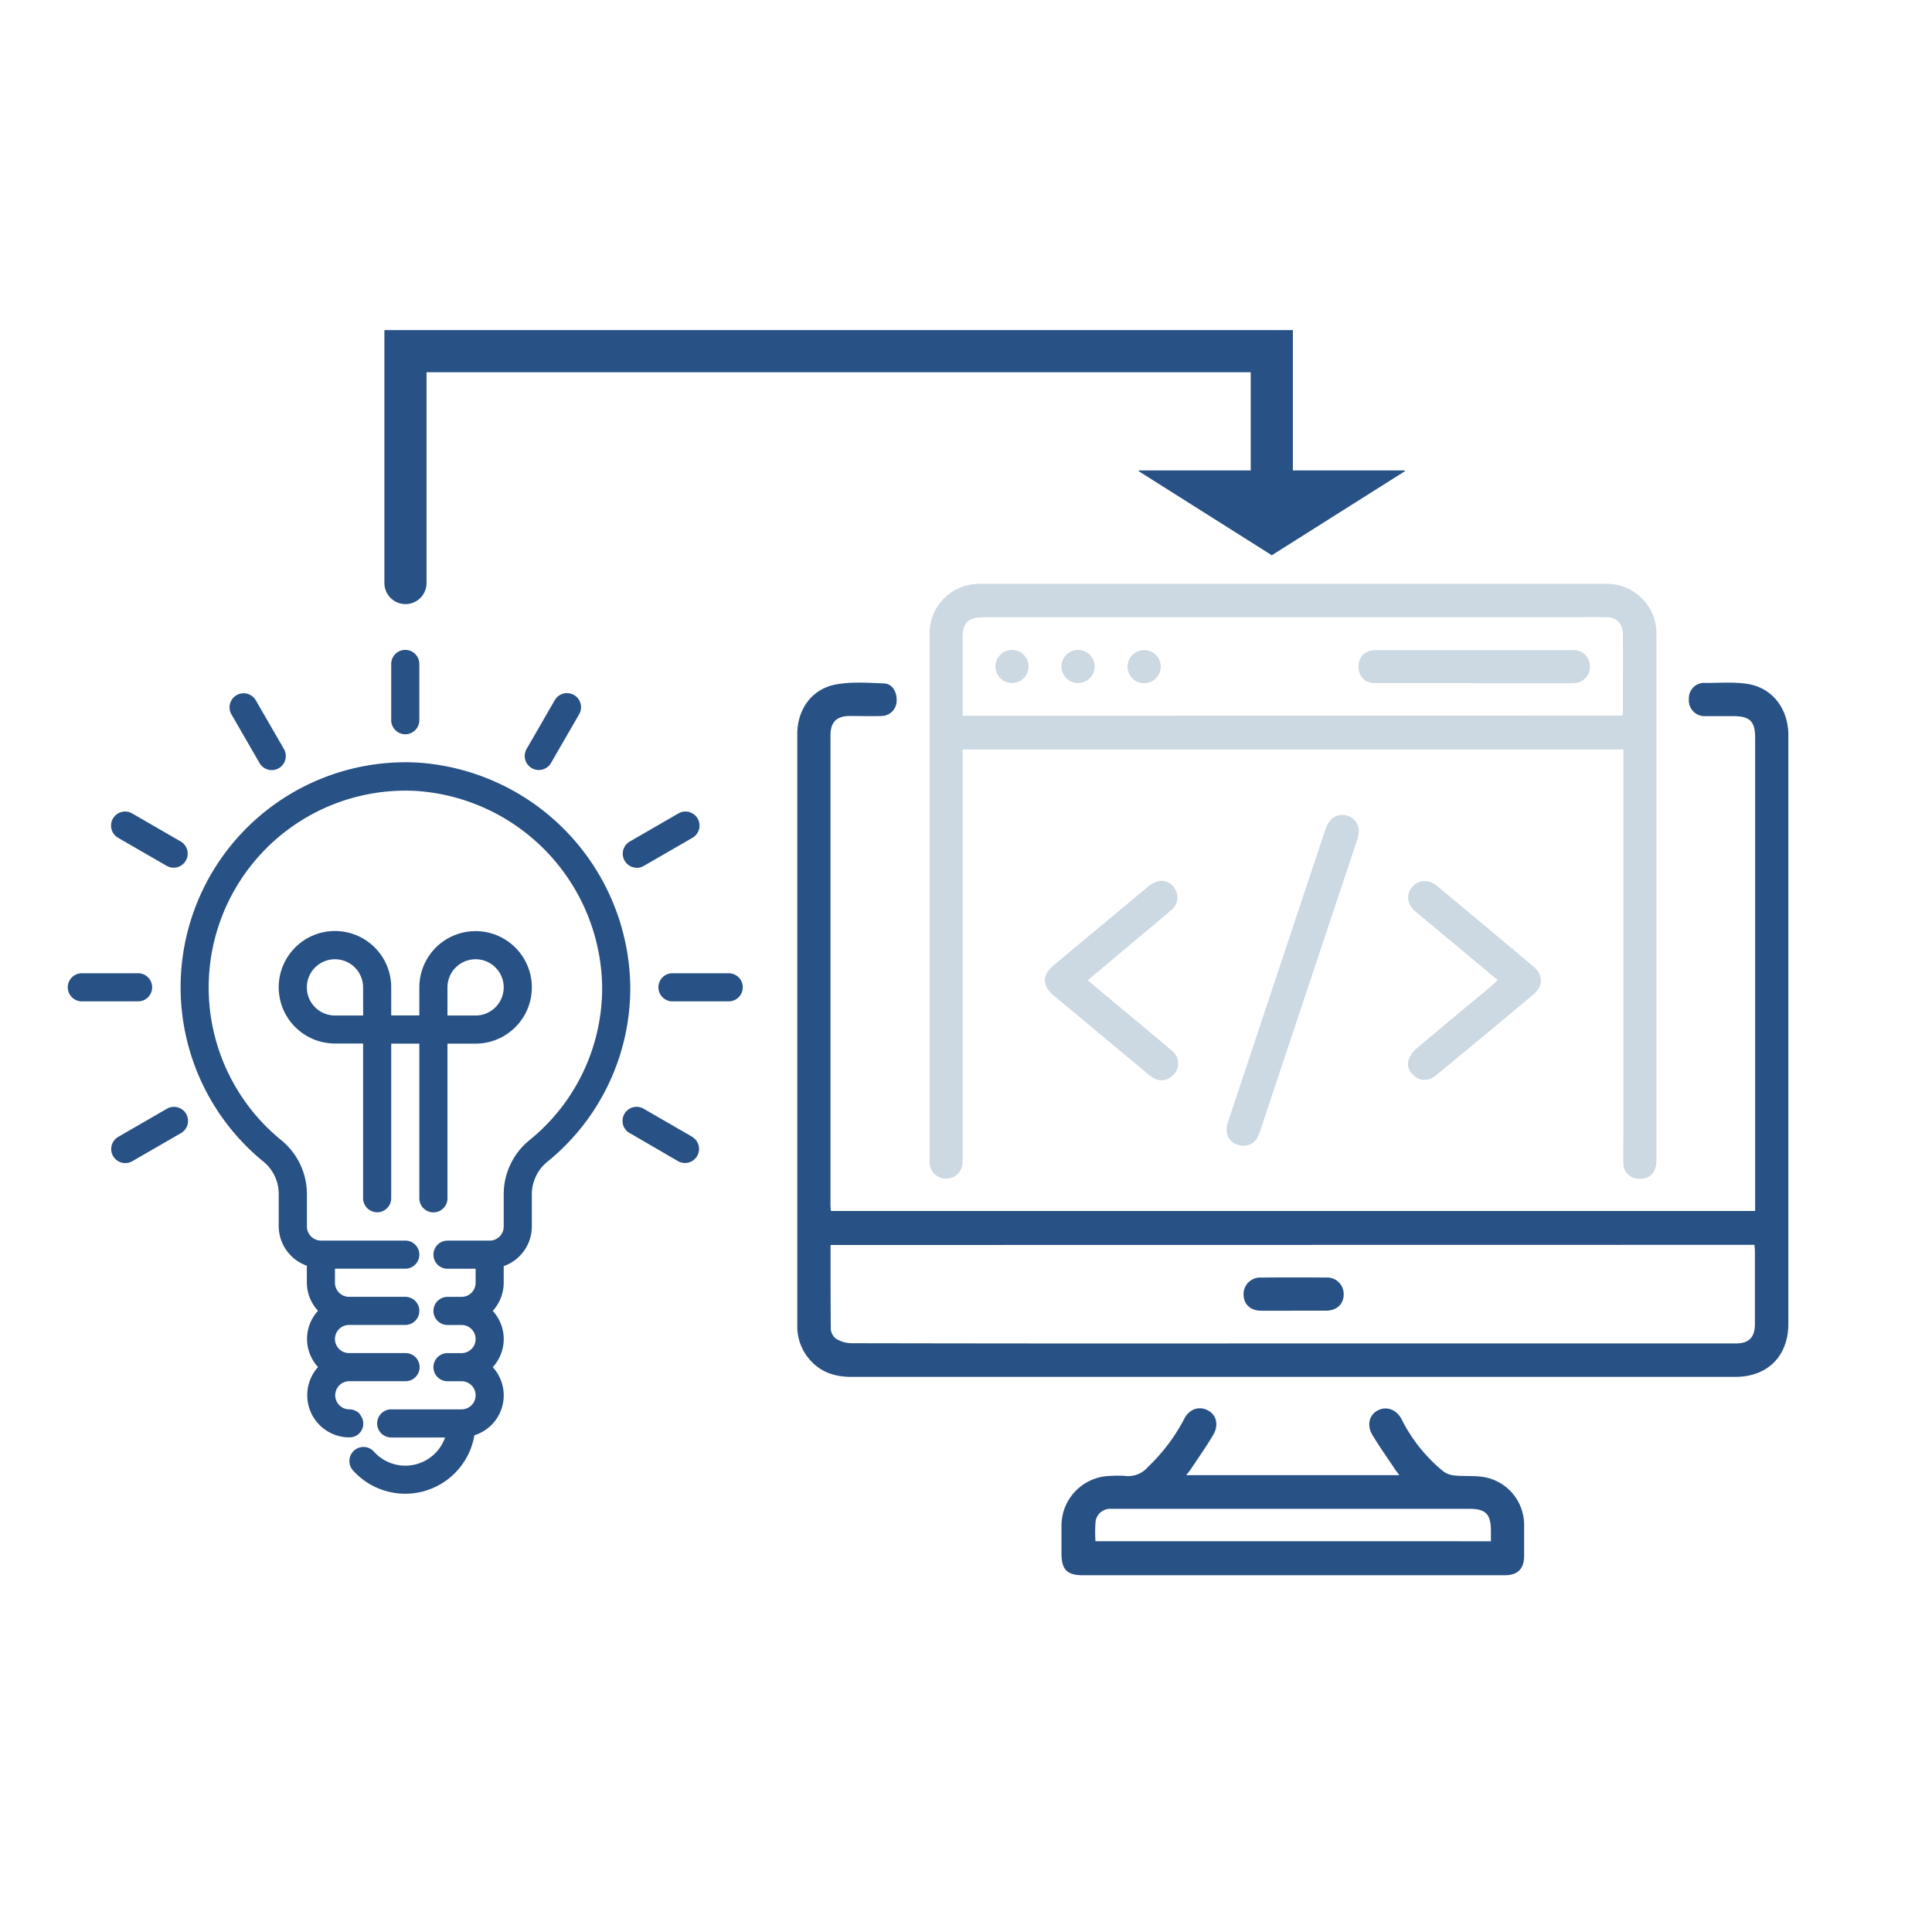
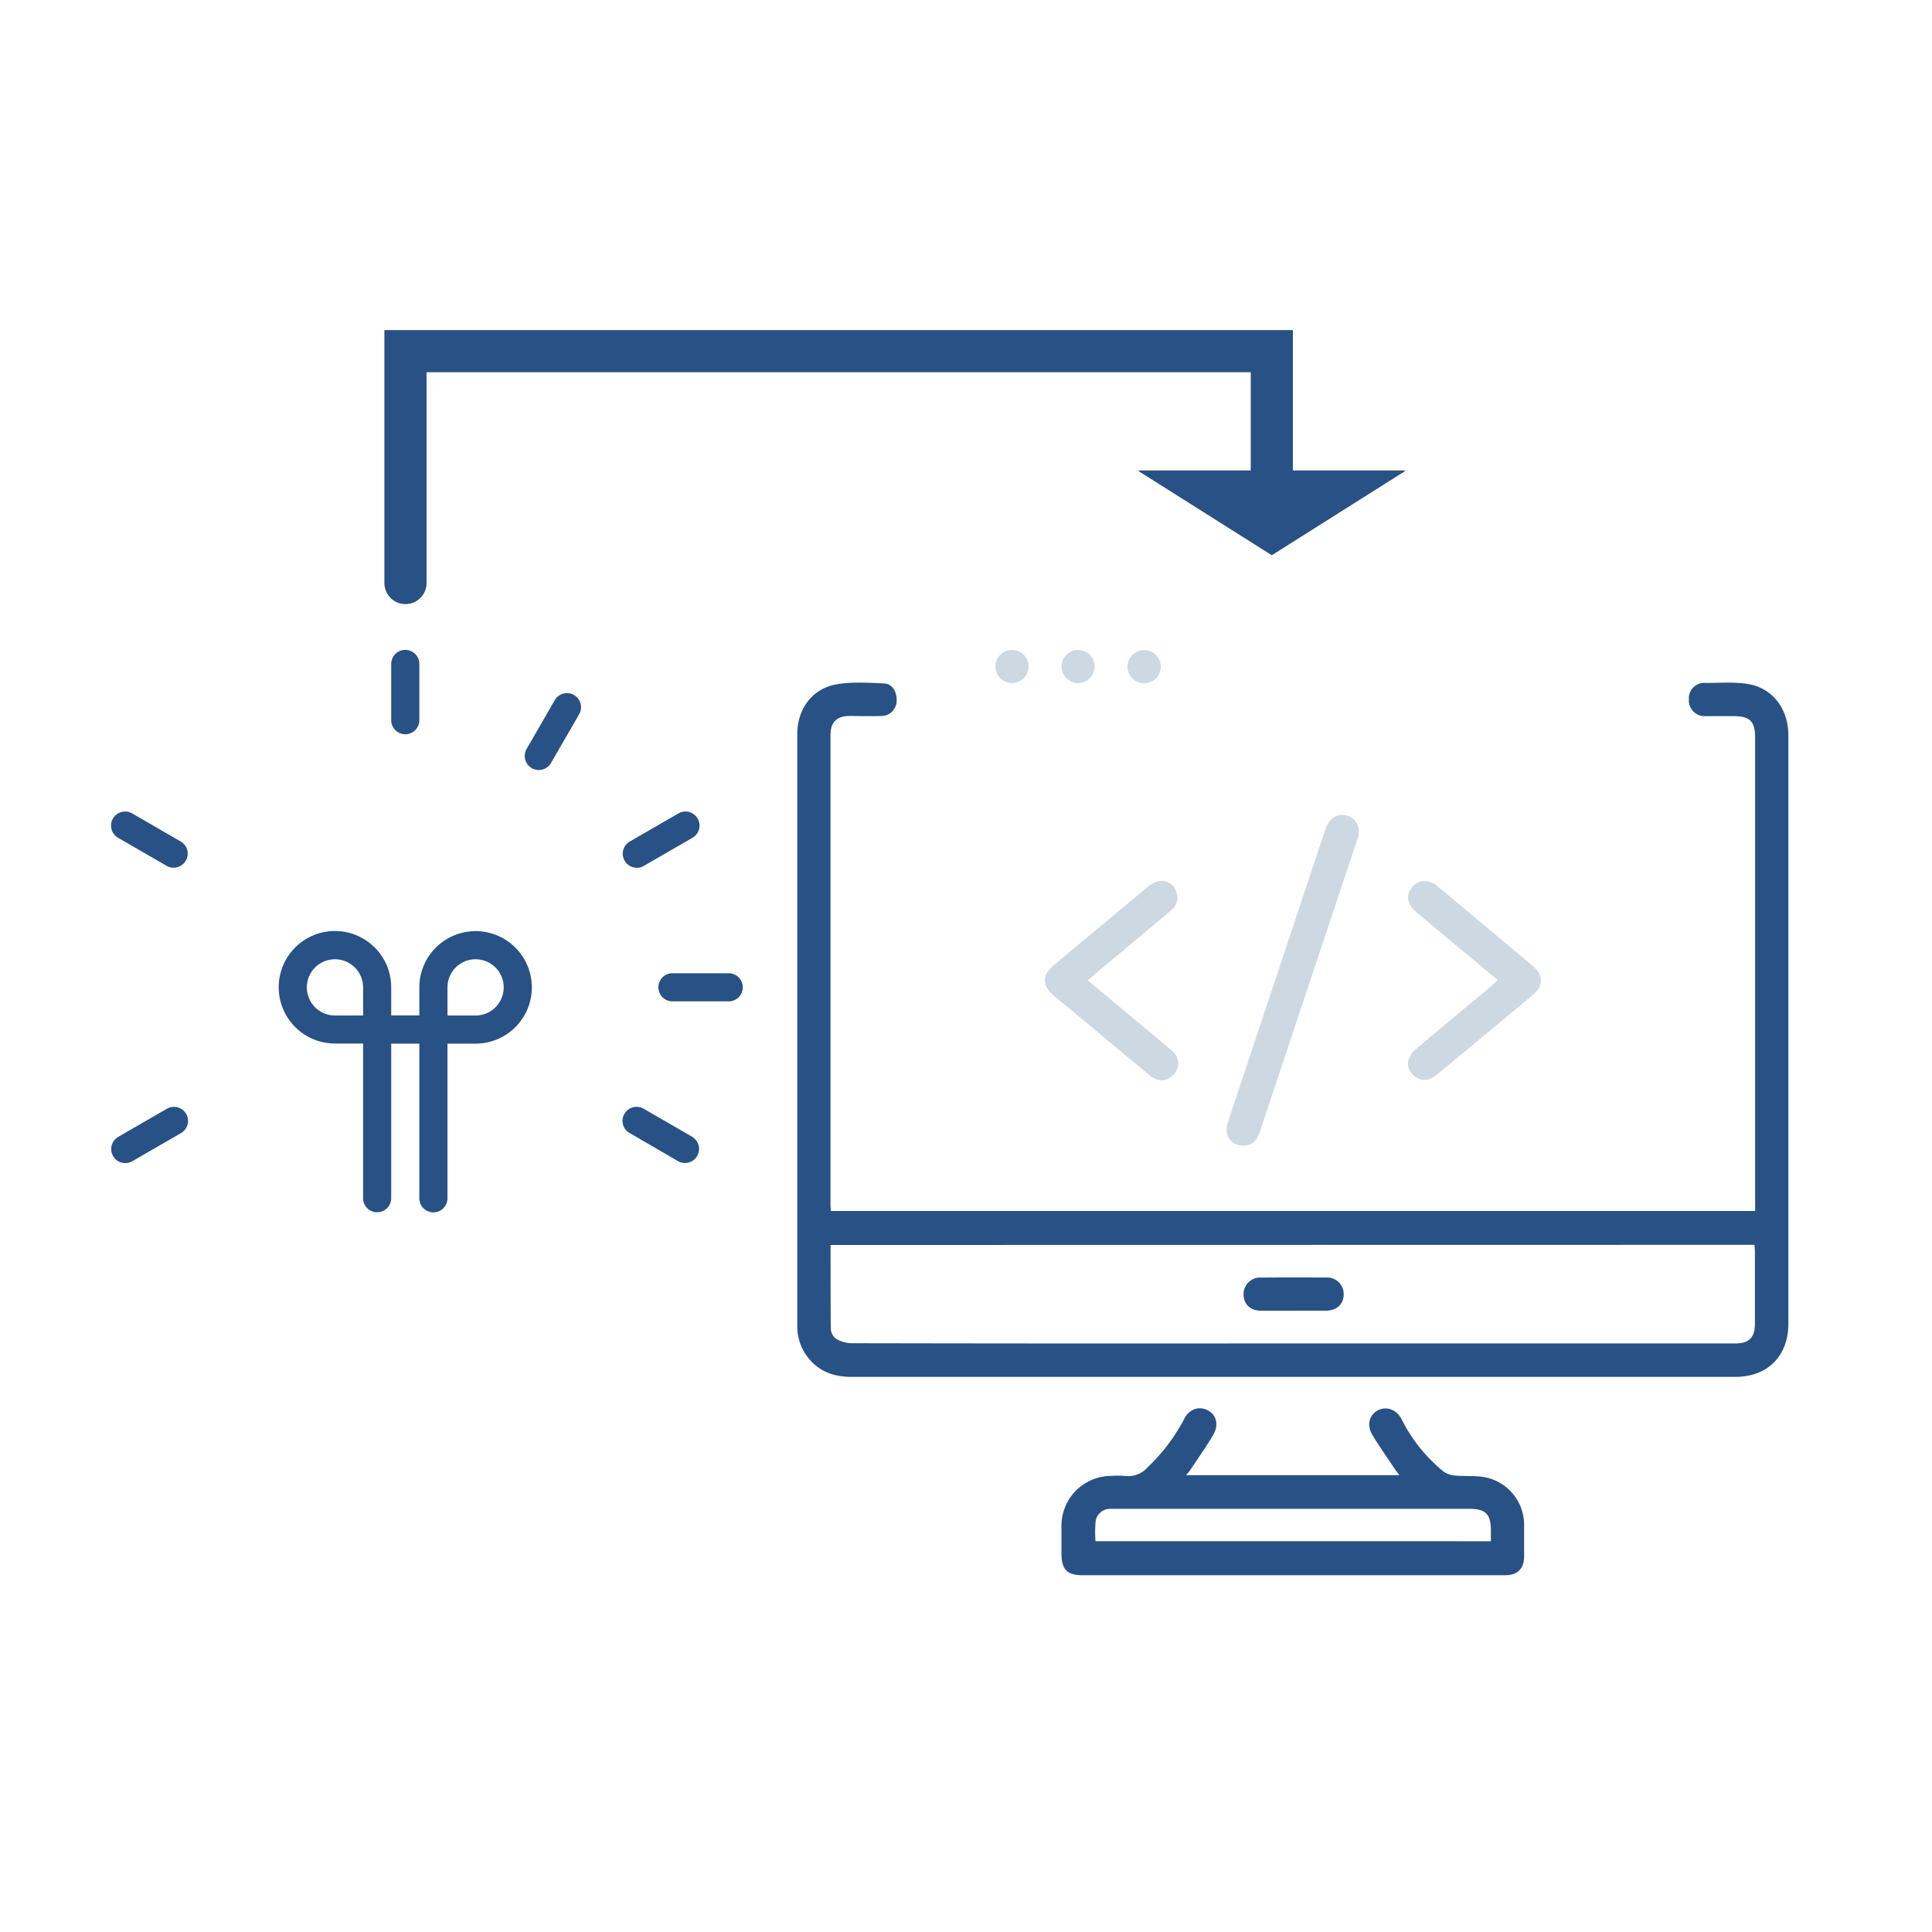
<svg xmlns="http://www.w3.org/2000/svg" id="Capa_1" data-name="Capa 1" viewBox="0 0 504.22 504.22">
  <defs>
    <style>.cls-1{fill:#285185;}.cls-2{fill:none;stroke:#285185;stroke-linecap:round;stroke-miterlimit:10;stroke-width:11px;}.cls-3{fill:#ccd9e2;}</style>
  </defs>
  <path class="cls-1" d="M105.77,191.63a3.67,3.67,0,0,0,3.67-3.67V173.28a3.67,3.67,0,0,0-7.34,0V188A3.68,3.68,0,0,0,105.77,191.63Z" />
-   <path class="cls-1" d="M60.39,186.42l7.34,12.71a3.67,3.67,0,1,0,6.38-3.63l0,0-7.34-12.71a3.67,3.67,0,0,0-6.38,3.63Z" />
  <path class="cls-1" d="M30.8,218.64l0,0L43.55,226a3.67,3.67,0,0,0,3.71-6.33l0,0L34.51,212.3a3.67,3.67,0,0,0-3.71,6.34Z" />
-   <path class="cls-1" d="M39.71,257.69A3.67,3.67,0,0,0,36,254H21.36a3.67,3.67,0,1,0,0,7.34H36A3.67,3.67,0,0,0,39.71,257.69Z" />
  <path class="cls-1" d="M43.59,289.35l0,0-12.71,7.34a3.67,3.67,0,1,0,3.63,6.38l0,0,12.71-7.34a3.67,3.67,0,0,0-3.63-6.38Z" />
  <path class="cls-1" d="M180.75,296.74l0,0L168,289.37a3.67,3.67,0,0,0-3.72,6.33l.05,0L177,303.07a3.67,3.67,0,0,0,3.71-6.33Z" />
  <path class="cls-1" d="M190.18,254H175.5a3.67,3.67,0,1,0,0,7.34h14.68a3.67,3.67,0,1,0,0-7.34Z" />
  <path class="cls-1" d="M166.17,226.49A3.69,3.69,0,0,0,168,226l12.71-7.34a3.67,3.67,0,1,0-3.63-6.38l0,0-12.71,7.34a3.67,3.67,0,0,0,1.84,6.85Z" />
  <path class="cls-1" d="M138.8,200.48h0a3.68,3.68,0,0,0,5-1.35h0l7.34-12.71a3.67,3.67,0,0,0-6.34-3.71l0,0-7.34,12.71A3.67,3.67,0,0,0,138.8,200.48Z" />
  <path class="cls-1" d="M113.11,316.41a3.67,3.67,0,0,0,3.67-3.67V272.37h7.34a14.68,14.68,0,1,0-14.68-14.68V265H102.1v-7.34a14.68,14.68,0,1,0-14.68,14.68h7.34v40.37a3.67,3.67,0,1,0,7.34,0V272.37h7.34v40.37A3.68,3.68,0,0,0,113.11,316.41Zm3.67-58.72a7.34,7.34,0,1,1,7.34,7.34h-7.34Zm-22,7.34H87.42a7.34,7.34,0,1,1,7.34-7.34Z" />
-   <path class="cls-1" d="M108.62,199a58.72,58.72,0,0,0-40.07,104,10.89,10.89,0,0,1,4.19,8.39v8.61a11,11,0,0,0,7.34,10.33v4.35A10.93,10.93,0,0,0,83,342.1a10.83,10.83,0,0,0,0,14.68,11,11,0,0,0,8.14,18.35,3.58,3.58,0,0,0,3.67-3.49,3.62,3.62,0,0,0-.65-2.16,4.25,4.25,0,0,0-.41-.63,3.83,3.83,0,0,0-1-.67l-.32-.14a3.92,3.92,0,0,0-1.16-.23l-.11,0a3.67,3.67,0,1,1,0-7.34h14.68a3.67,3.67,0,1,0,0-7.34H91.09a3.67,3.67,0,1,1,0-7.34h14.68a3.67,3.67,0,1,0,0-7.34H91.09a3.68,3.68,0,0,1-3.67-3.67v-3.67h18.35a3.67,3.67,0,1,0,0-7.34h-22a3.68,3.68,0,0,1-3.67-3.67v-8.61A18.2,18.2,0,0,0,73.2,297.4a51.38,51.38,0,0,1,35.08-91,52,52,0,0,1,48.87,51,51.09,51.09,0,0,1-19.06,40.24,18.21,18.21,0,0,0-6.63,14.29v8.18a3.67,3.67,0,0,1-3.67,3.67h-11a3.67,3.67,0,0,0,0,7.34h7.34v3.67a3.67,3.67,0,0,1-3.67,3.67h-3.67a3.67,3.67,0,0,0,0,7.34h3.67a3.67,3.67,0,0,1,0,7.34h-3.67a3.67,3.67,0,0,0,0,7.34h3.67a3.67,3.67,0,0,1,0,7.34H102.1a3.67,3.67,0,1,0,0,7.34h14.06a11,11,0,0,1-18.62,3.64,3.67,3.67,0,0,0-5.48,4.88,18.31,18.31,0,0,0,31.75-9.1,10.9,10.9,0,0,0,4.79-17.77,10.83,10.83,0,0,0,0-14.68,11,11,0,0,0,2.86-7.34v-4.35a11,11,0,0,0,7.34-10.33V311.9a11,11,0,0,1,3.9-8.58,58.35,58.35,0,0,0,21.79-46A59.39,59.39,0,0,0,108.62,199Z" />
  <path class="cls-2" d="M105.82,152.16l0-60.51H331.92v36.47" />
  <polygon class="cls-1" points="366.62 123 331.92 144.91 297.22 123 297.22 122.77 366.62 122.77 366.62 123" />
  <path class="cls-1" d="M458.06,316.05V192.57c0-4.31-1.36-5.66-5.66-5.67-2.41,0-4.82,0-7.24,0a4.11,4.11,0,0,1-4.39-4.43,4,4,0,0,1,4.4-4.23c3.62,0,7.3-.3,10.84.24,6.55,1,10.72,6.48,10.72,13.4q0,69.9,0,139.82c0,4.6,0,9.2,0,13.79,0,8.4-5.41,13.84-13.79,13.85H353.14q-65.52,0-131,0c-4.82,0-8.76-1.57-11.62-5.51a13.11,13.11,0,0,1-2.44-7.92q0-42.68,0-85.35,0-34.47,0-69c0-6.61,4-12,10.49-13,4-.66,8.13-.36,12.2-.19,2.09.08,3.36,2.21,3.24,4.57a4,4,0,0,1-3.82,3.92c-2.82.09-5.64,0-8.45,0-3.37,0-5,1.61-5,5V314.44c0,.51.06,1,.1,1.61Zm-241.3,8.87c0,7.44,0,14.67.06,21.9a3.55,3.55,0,0,0,1.41,2.6,8.12,8.12,0,0,0,4,1.14q50.34.1,100.67.06H453c3.45,0,5-1.59,5-5.09q0-9.48,0-19c0-.54-.07-1.09-.11-1.65Z" />
-   <path class="cls-3" d="M423.56,195.61H251.22V301.32c0,.81,0,1.62,0,2.42a4.33,4.33,0,0,1-8.61,0c0-.51,0-1,0-1.55V165.81a12.94,12.94,0,0,1,10.23-13.15,13.19,13.19,0,0,1,3.08-.28q81.56,0,163.11,0a12.91,12.91,0,0,1,13.27,13.12q0,68.63,0,137.25c0,3.27-1.66,5-4.62,4.89a4,4,0,0,1-4-4.07c-.07-2.59,0-5.18,0-7.76V195.61Zm-.19-8.86a3,3,0,0,0,.18-.59c0-7,.05-14,0-21a4.07,4.07,0,0,0-4.27-4.07c-3-.06-6,0-9,0H256.69c-4.05,0-5.47,1.43-5.47,5.49q0,9.14,0,18.28v1.94Z" />
  <path class="cls-1" d="M309.56,385h55.65c-.47-.64-.82-1.07-1.12-1.52-2-3-4.09-5.95-5.93-9-1.52-2.58-.8-5.23,1.44-6.4s4.93-.25,6.26,2.45A41.57,41.57,0,0,0,376.68,384a5.86,5.86,0,0,0,3.05,1.09c2.74.27,5.58-.07,8.21.53a12.67,12.67,0,0,1,9.83,12.55c0,2.65,0,5.29,0,7.94,0,3.3-1.67,5-5,5H282.59c-4.1,0-5.55-1.48-5.56-5.63,0-2.53,0-5.06,0-7.59a13,13,0,0,1,12.81-12.7,28.16,28.16,0,0,1,3.79,0,6.71,6.71,0,0,0,5.93-2.31A47.63,47.63,0,0,0,309,370.42c1.28-2.62,3.82-3.55,6.14-2.39s3,3.84,1.53,6.38c-1.83,3.11-3.92,6.06-5.92,9.07C310.44,383.94,310.08,384.36,309.56,385Zm79.54,17.24v-2.62c0-4.53-1.32-5.85-5.82-5.85H291.4c-.51,0-1,0-1.55,0a3.88,3.88,0,0,0-3.89,3.06,33.5,33.5,0,0,0-.06,5.4Z" />
  <path class="cls-3" d="M324.43,299c-3.24-.05-5.07-2.78-4-6q3.49-10.53,7-21.05,9.3-27.9,18.59-55.81c.89-2.66,3.16-4,5.6-3.26s3.61,3.24,2.69,6q-6.91,20.8-13.88,41.6l-11.64,34.92C328,297.88,326.62,299,324.43,299Z" />
  <path class="cls-3" d="M283.88,255.83c2.5,2.1,4.77,4,7.05,5.91,5,4.16,10,8.29,14.93,12.49a4.16,4.16,0,0,1,.15,6.48c-1.71,1.62-3.86,1.65-5.9,0-5.71-4.71-11.39-9.47-17.08-14.21-2.69-2.24-5.38-4.49-8.08-6.72-3-2.5-3-5.29-.05-7.78q12.17-10.16,24.35-20.29A8,8,0,0,1,302.2,230a4,4,0,0,1,4.58,2.26,4.08,4.08,0,0,1-1,5.16c-3.64,3.16-7.37,6.22-11.07,9.32Z" />
  <path class="cls-3" d="M390.88,255.8l-11.47-9.59q-5-4.12-9.93-8.27c-2.22-1.86-2.62-4.37-1-6.35s4.29-2.25,6.56-.38q12.58,10.46,25.12,21c2.66,2.24,2.64,5.12,0,7.36q-12.62,10.56-25.29,21c-1.7,1.41-3.58,1.65-5.08.72s-2.71-2.52-2.23-4.46a6.3,6.3,0,0,1,2-3.06c6.56-5.58,13.21-11.06,19.83-16.57C389.77,256.82,390.21,256.4,390.88,255.8Z" />
  <path class="cls-1" d="M337.71,342.07c-2.87,0-5.73,0-8.6,0s-4.58-1.8-4.56-4.31a4.33,4.33,0,0,1,4.58-4.34q8.52-.06,17,0a4.3,4.3,0,0,1,4.55,4.37c0,2.56-1.79,4.25-4.57,4.27h-8.43Z" />
-   <path class="cls-3" d="M384.61,178.27c-8.61,0-17.22,0-25.84,0a4,4,0,0,1-4.15-3.38c-.38-2.43.69-4.37,2.84-5a6.06,6.06,0,0,1,1.7-.22q25.57,0,51.16,0a4.24,4.24,0,0,1,4.57,3.57,4.3,4.3,0,0,1-2.76,4.81,7.81,7.81,0,0,1-2.37.27q-12.57,0-25.15,0Z" />
  <path class="cls-3" d="M302.93,174a4.33,4.33,0,0,1-4.38,4.32,4.33,4.33,0,1,1,4.38-4.32Z" />
  <path class="cls-3" d="M268.44,173.94a4.32,4.32,0,1,1-4.23-4.32A4.34,4.34,0,0,1,268.44,173.94Z" />
  <path class="cls-3" d="M281.28,178.26a4.32,4.32,0,1,1,4.4-4.17A4.32,4.32,0,0,1,281.28,178.26Z" />
</svg>